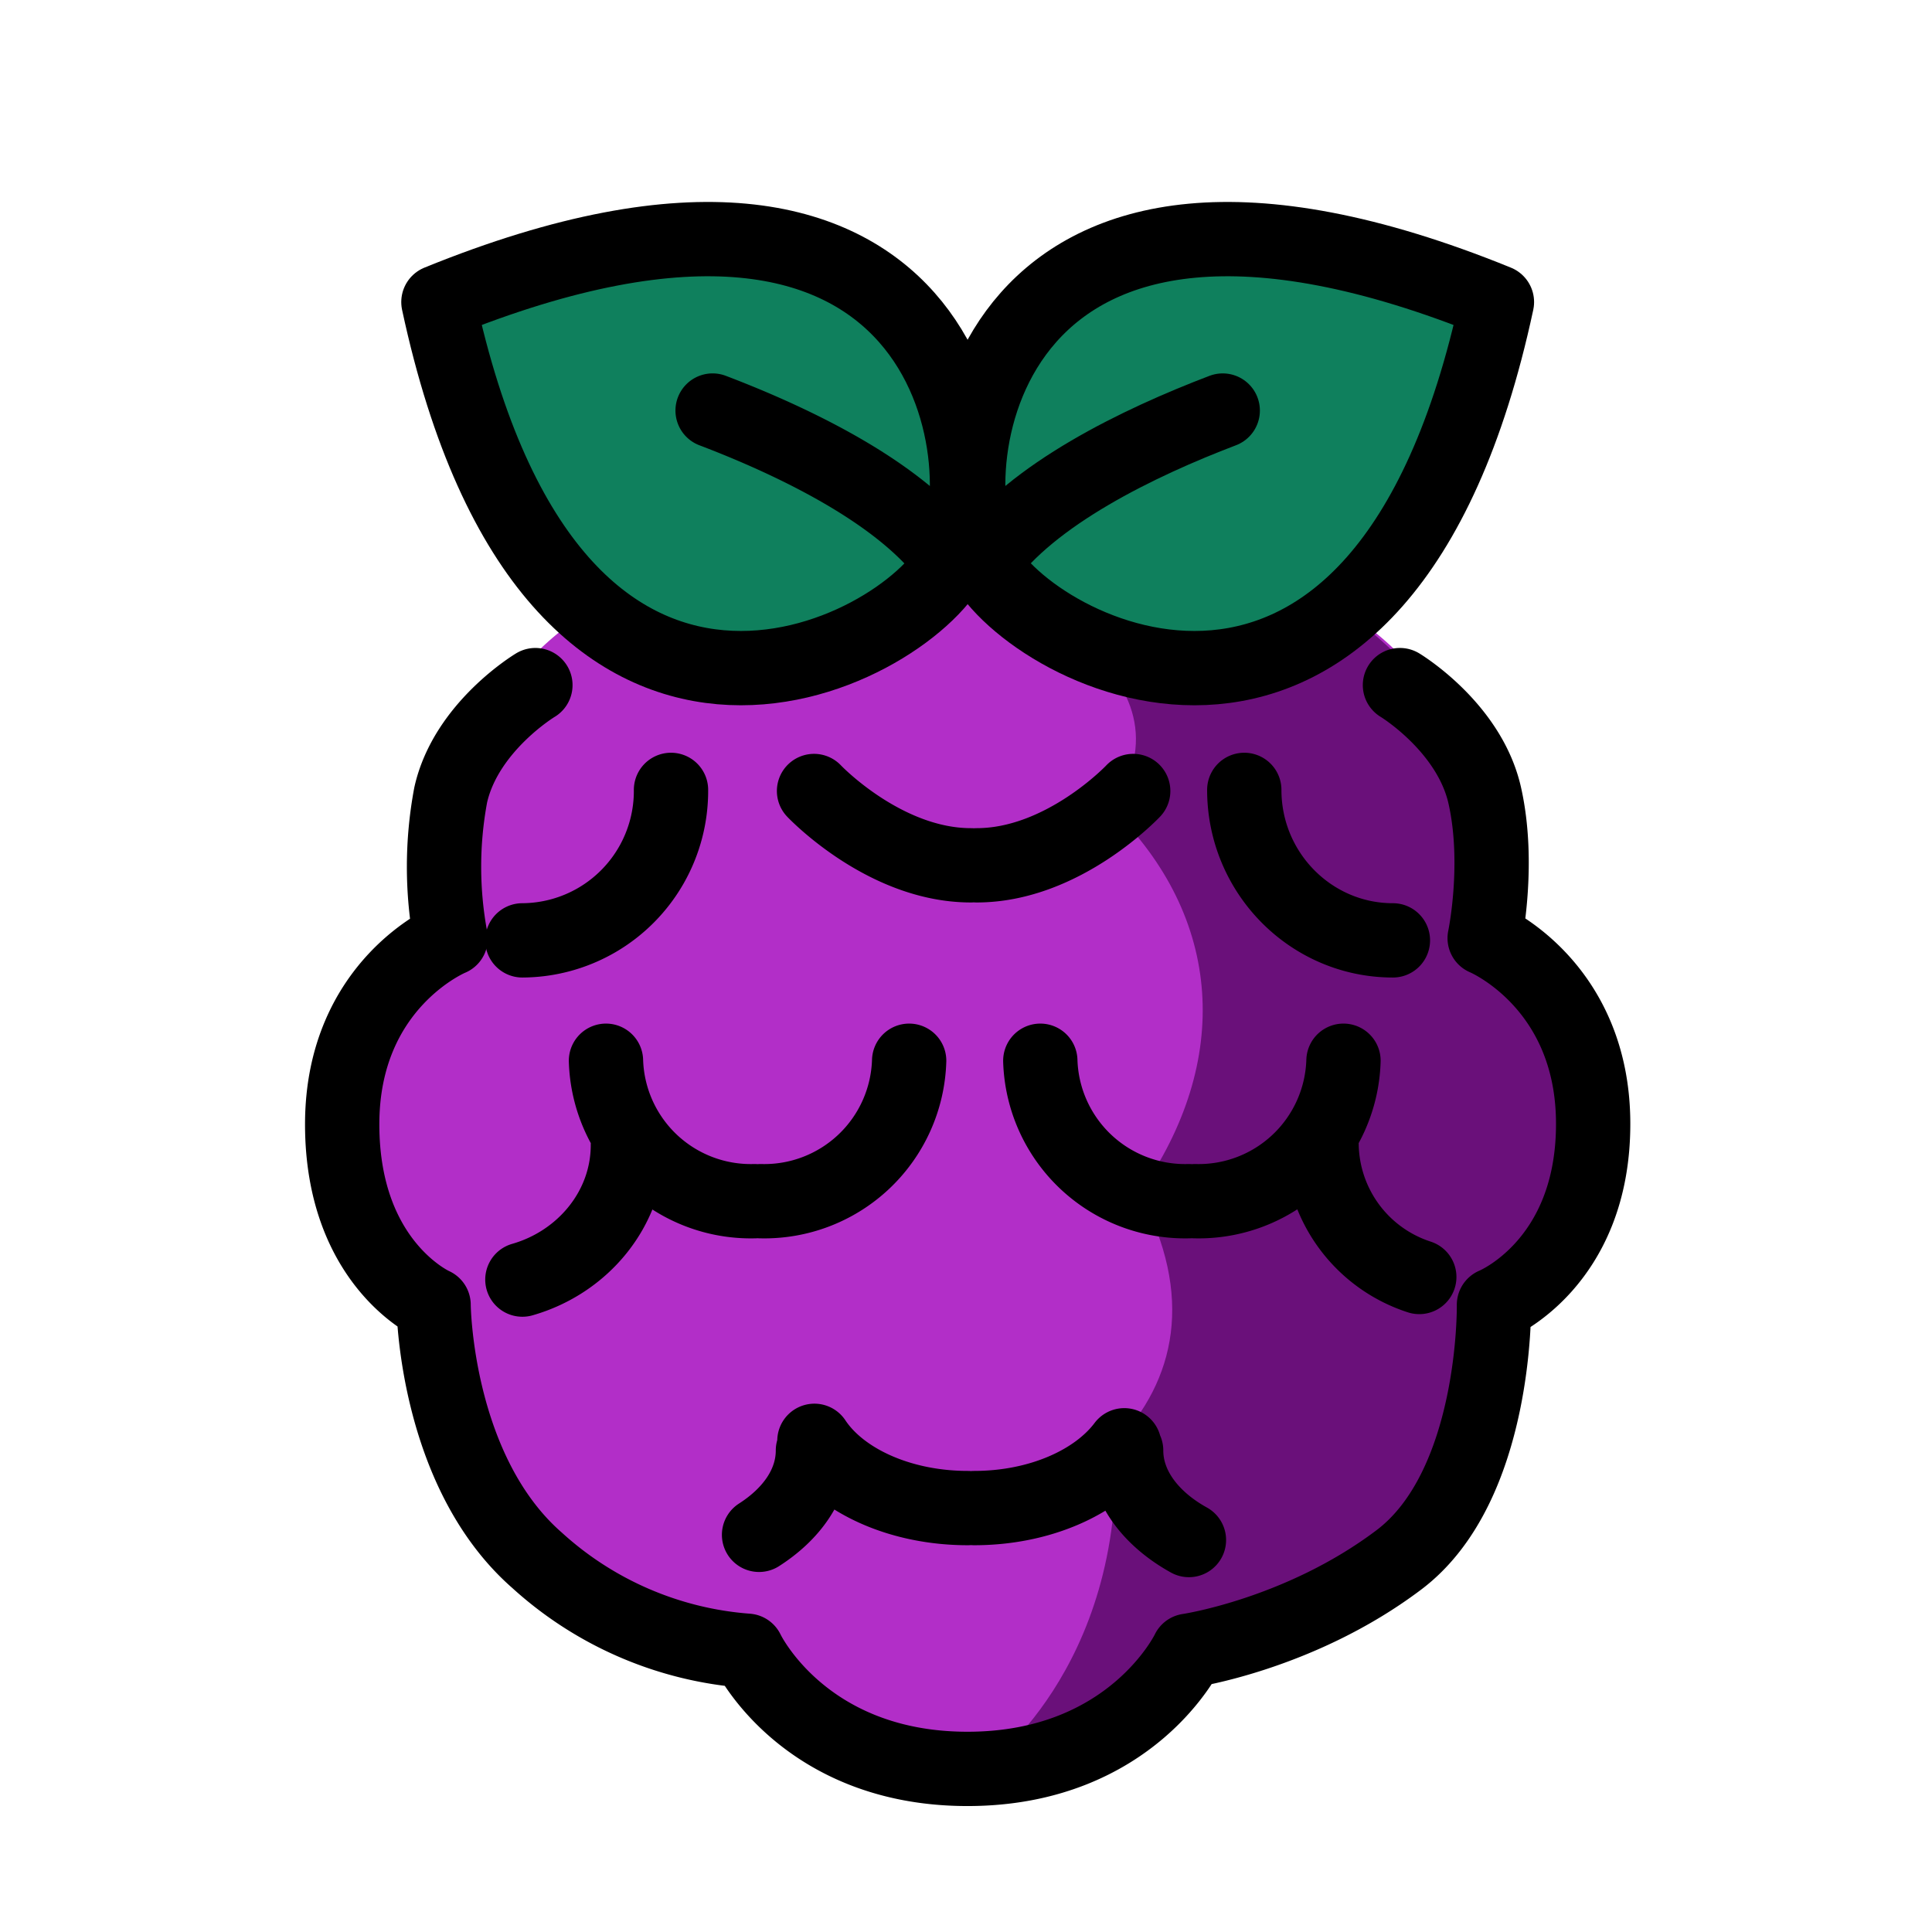
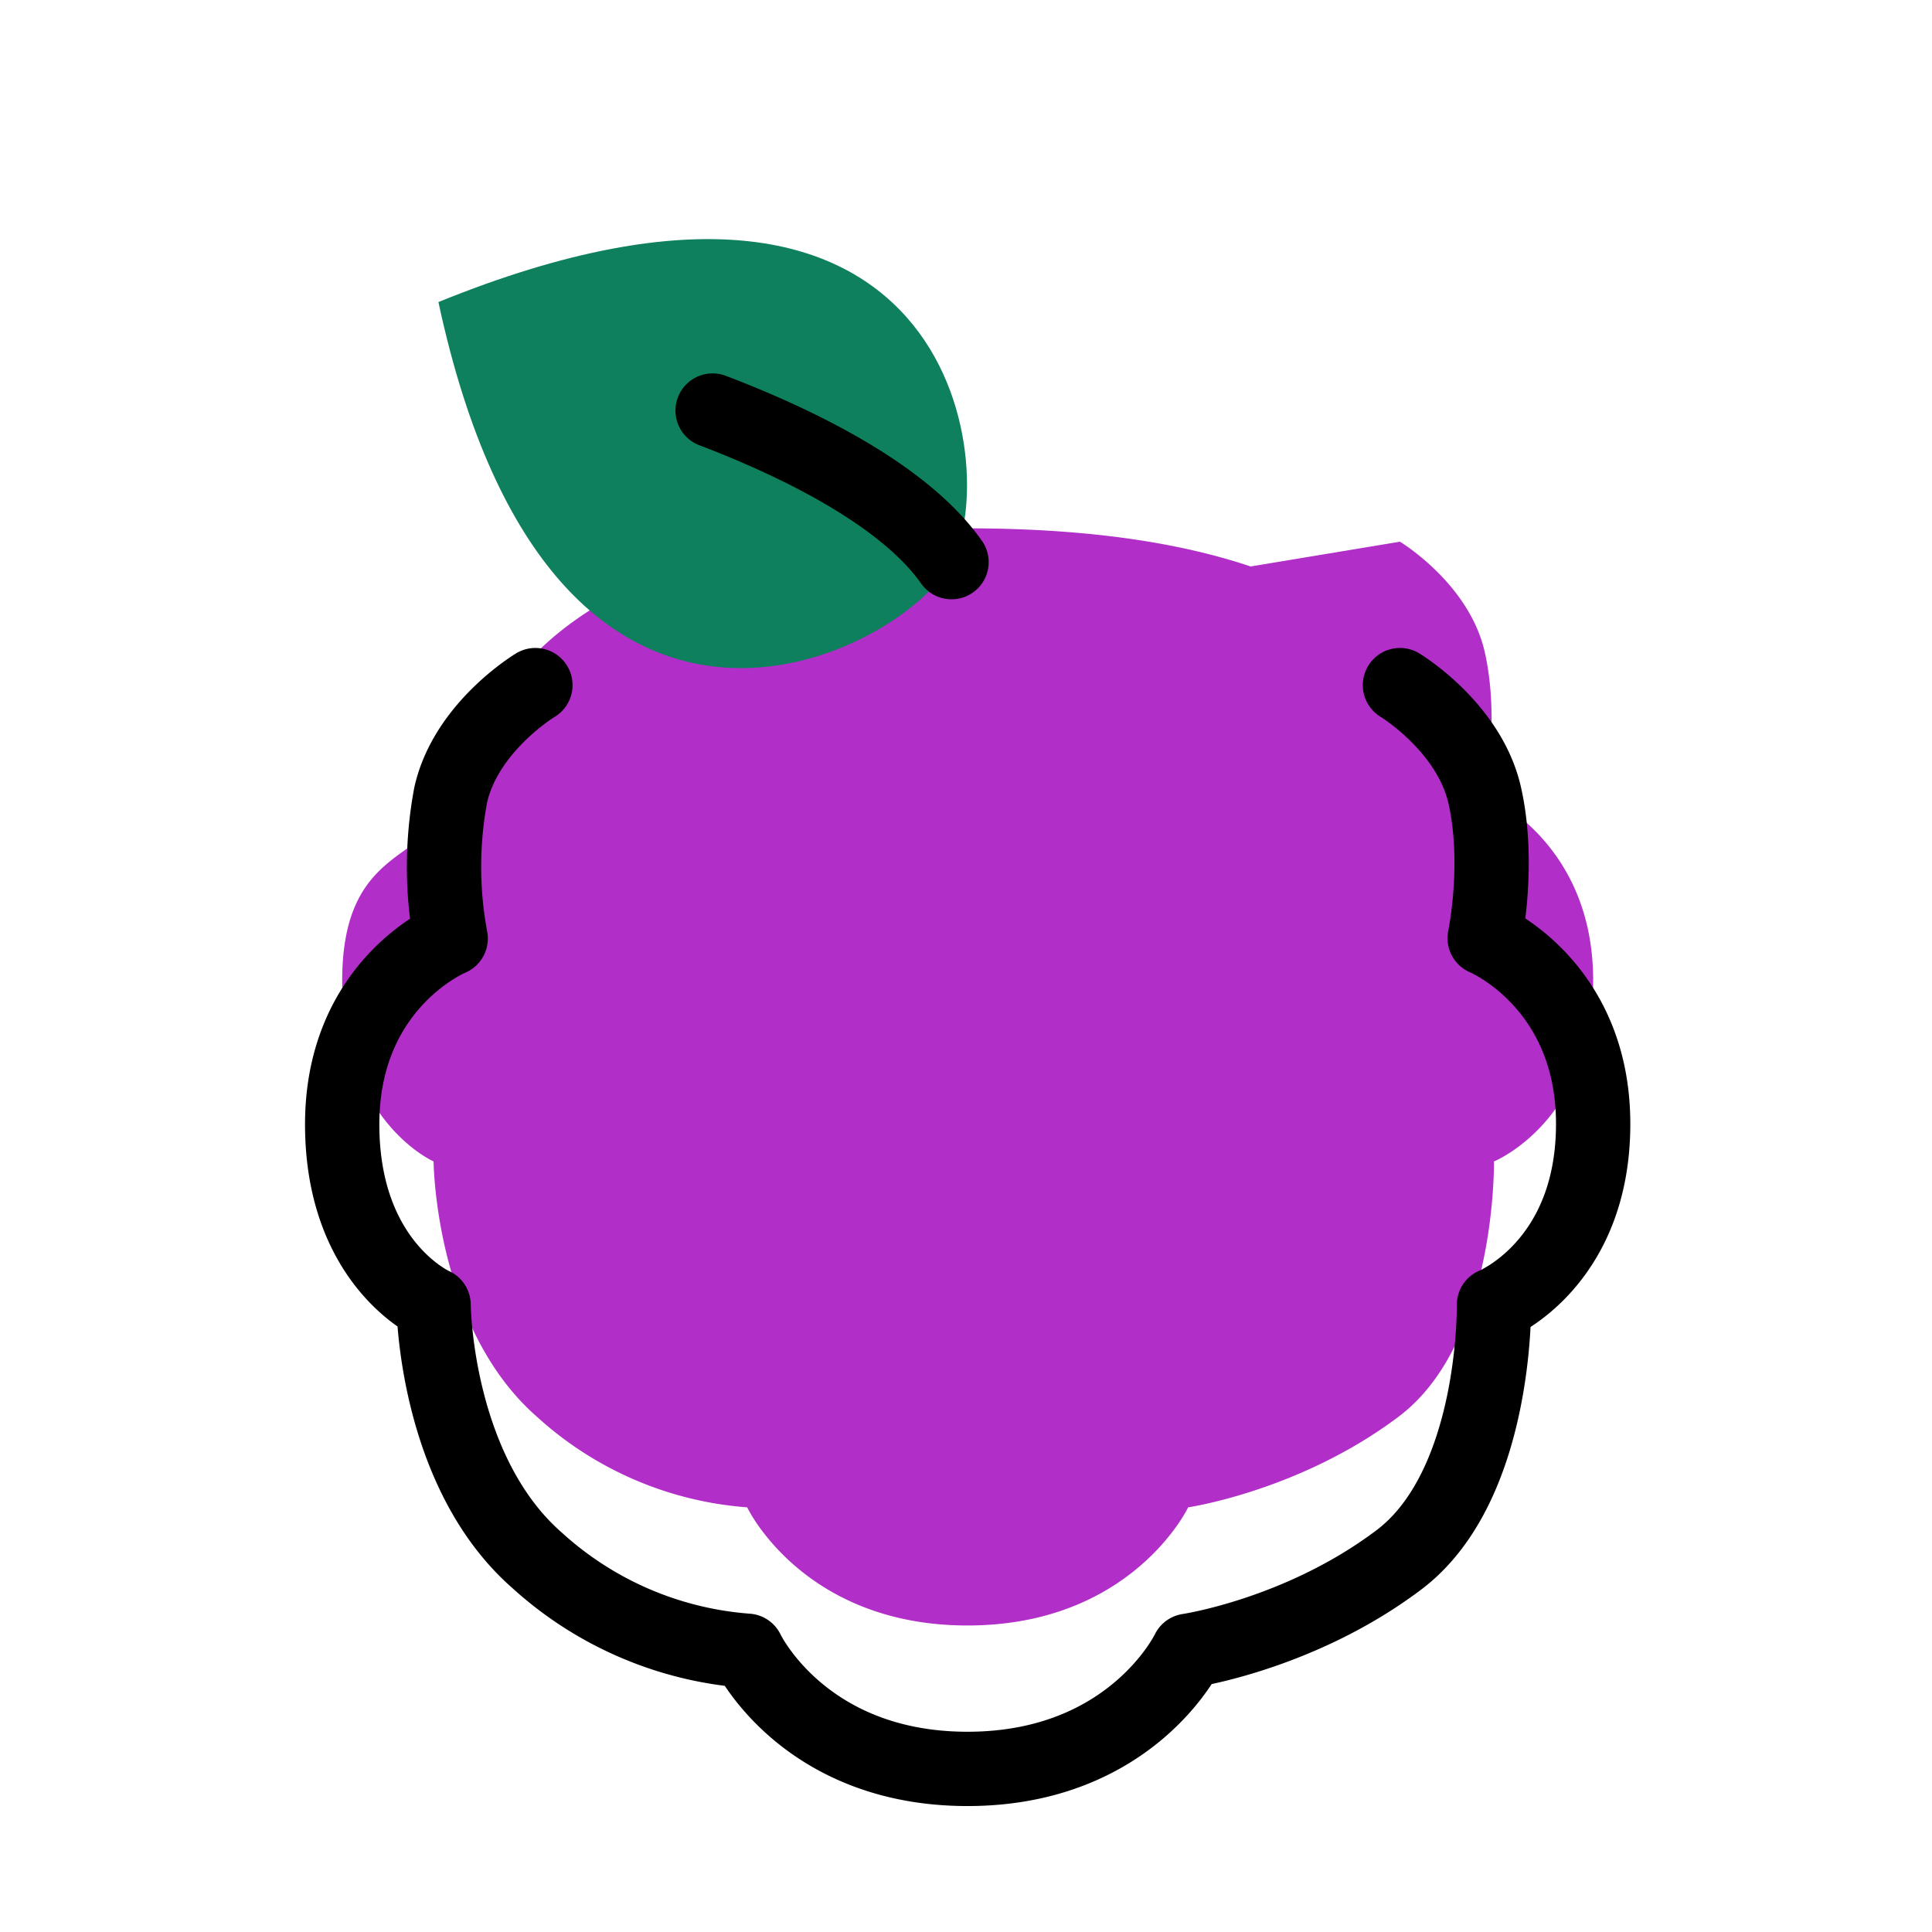
<svg xmlns="http://www.w3.org/2000/svg" viewBox="0 0 52 52" fill="none">
-   <path d="M14.4 18.44s-1.86 1.12-2.27 2.96a10.5 10.5 0 0 0 0 3.86s-2.92 1.2-2.92 5c0 3.78 2.46 4.86 2.46 4.86s.03 4.47 2.79 6.88a9.44 9.44 0 0 0 5.65 2.43s1.5 3.18 5.93 3.18 5.94-3.18 5.94-3.18 3-.44 5.65-2.43c2.66-1.98 2.58-6.88 2.58-6.88s2.67-1.08 2.67-4.87-2.92-5-2.92-5 .42-2 0-3.85c-.42-1.84-2.28-2.96-2.28-2.96" fill="#B22EC8" />
+   <path d="M14.4 18.44s-1.86 1.12-2.27 2.96s-2.92 1.2-2.92 5c0 3.78 2.46 4.86 2.46 4.86s.03 4.47 2.79 6.88a9.44 9.44 0 0 0 5.65 2.43s1.5 3.18 5.93 3.18 5.94-3.18 5.94-3.18 3-.44 5.65-2.43c2.66-1.98 2.58-6.88 2.58-6.88s2.67-1.08 2.67-4.87-2.92-5-2.92-5 .42-2 0-3.85c-.42-1.84-2.28-2.96-2.28-2.96" fill="#B22EC8" />
  <path d="M40.05 24.14c0-7.74-6.28-9.92-14.02-9.92-7.74 0-14.02 2.18-14.02 9.92a14.02 14.02 0 0 0 28.04 0Z" fill="#B22EC8" />
-   <path d="M26.47 47.6s3.8-2.65 3.55-8.75c1.63-1.7 2.13-3.97.65-6.74 2.5-3.56 2.24-7.42-.75-10.35 1.23-1.77.59-3.32-.8-4.47 0 0 4 1.96 7.08-.85 0 0 6.46 4.64 3.76 8.82 0 0 7.13 4.82.25 9.86 0 0 1 7.68-8.06 9.28 0 0-2.38 2.7-5.68 3.2Z" fill="#6A107A" />
-   <path d="M40.29 8.13c-3.09 14.4-12.55 9.49-13.84 6.96-1.28-2.53-.04-12.61 13.84-6.96Z" fill="#0F805D" />
  <path d="M11.8 8.13c3.09 14.4 12.55 9.49 13.84 6.96 1.28-2.53.04-12.61-13.84-6.96Z" fill="#0F805D" />
-   <path d="M40.29 8.13c-3.09 14.4-12.55 9.49-13.84 6.96-1.29-2.53-.04-12.61 13.84-6.96v0Z" stroke="#000" stroke-width="2" stroke-miterlimit="10" stroke-linecap="round" stroke-linejoin="round" />
-   <path d="M32.91 11.05c-2.26.86-5.15 2.26-6.44 4.08m-14.67-7c3.09 14.4 12.55 9.49 13.84 6.96 1.28-2.53.04-12.61-13.84-6.96v0Z" stroke="#000" stroke-width="2" stroke-miterlimit="10" stroke-linecap="round" stroke-linejoin="round" />
  <path d="M19.18 11.05c2.26.86 5.15 2.26 6.43 4.08m-11.2 3.31s-1.87 1.12-2.28 2.96a10.5 10.5 0 0 0 0 3.86s-2.92 1.2-2.92 5c0 3.78 2.46 4.86 2.46 4.86s.03 4.47 2.79 6.88a9.44 9.44 0 0 0 5.65 2.43s1.5 3.18 5.93 3.18 5.94-3.18 5.94-3.18 3-.44 5.65-2.43c2.66-1.98 2.58-6.88 2.58-6.88s2.67-1.08 2.67-4.87-2.92-5-2.92-5 .42-2 0-3.85c-.42-1.84-2.28-2.96-2.28-2.96" stroke="#000" stroke-width="2" stroke-miterlimit="10" stroke-linecap="round" stroke-linejoin="round" />
-   <path d="M30.5 21.29s-1.88 2-4.21 2m-4.38-2s1.89 2 4.22 2m10.03 5.26a3.9 3.9 0 0 1-4 3.78m-4.16-3.78a3.9 3.9 0 0 0 4 3.78m-7.53-3.78a3.9 3.9 0 0 1-4 3.78m-4.16-3.78a3.9 3.9 0 0 0 4 3.78m9.95 6.57c-.75 1-2.28 1.69-4.04 1.69m-4.3-1.81c.71 1.07 2.3 1.81 4.13 1.81m-4.17-1.55c0 .9-.56 1.7-1.45 2.27m9.88-2.27c0 .97.66 1.84 1.69 2.41m-15.1-10.63c0 1.7-1.2 3.15-2.84 3.62m4-13.18a4.02 4.02 0 0 1-4 4.05m19.43-4.05c0 2.24 1.8 4.05 4 4.05m-1.92 5.5a3.8 3.8 0 0 0 2.63 3.56" stroke="#000" stroke-width="2" stroke-miterlimit="10" stroke-linecap="round" stroke-linejoin="round" />
</svg>